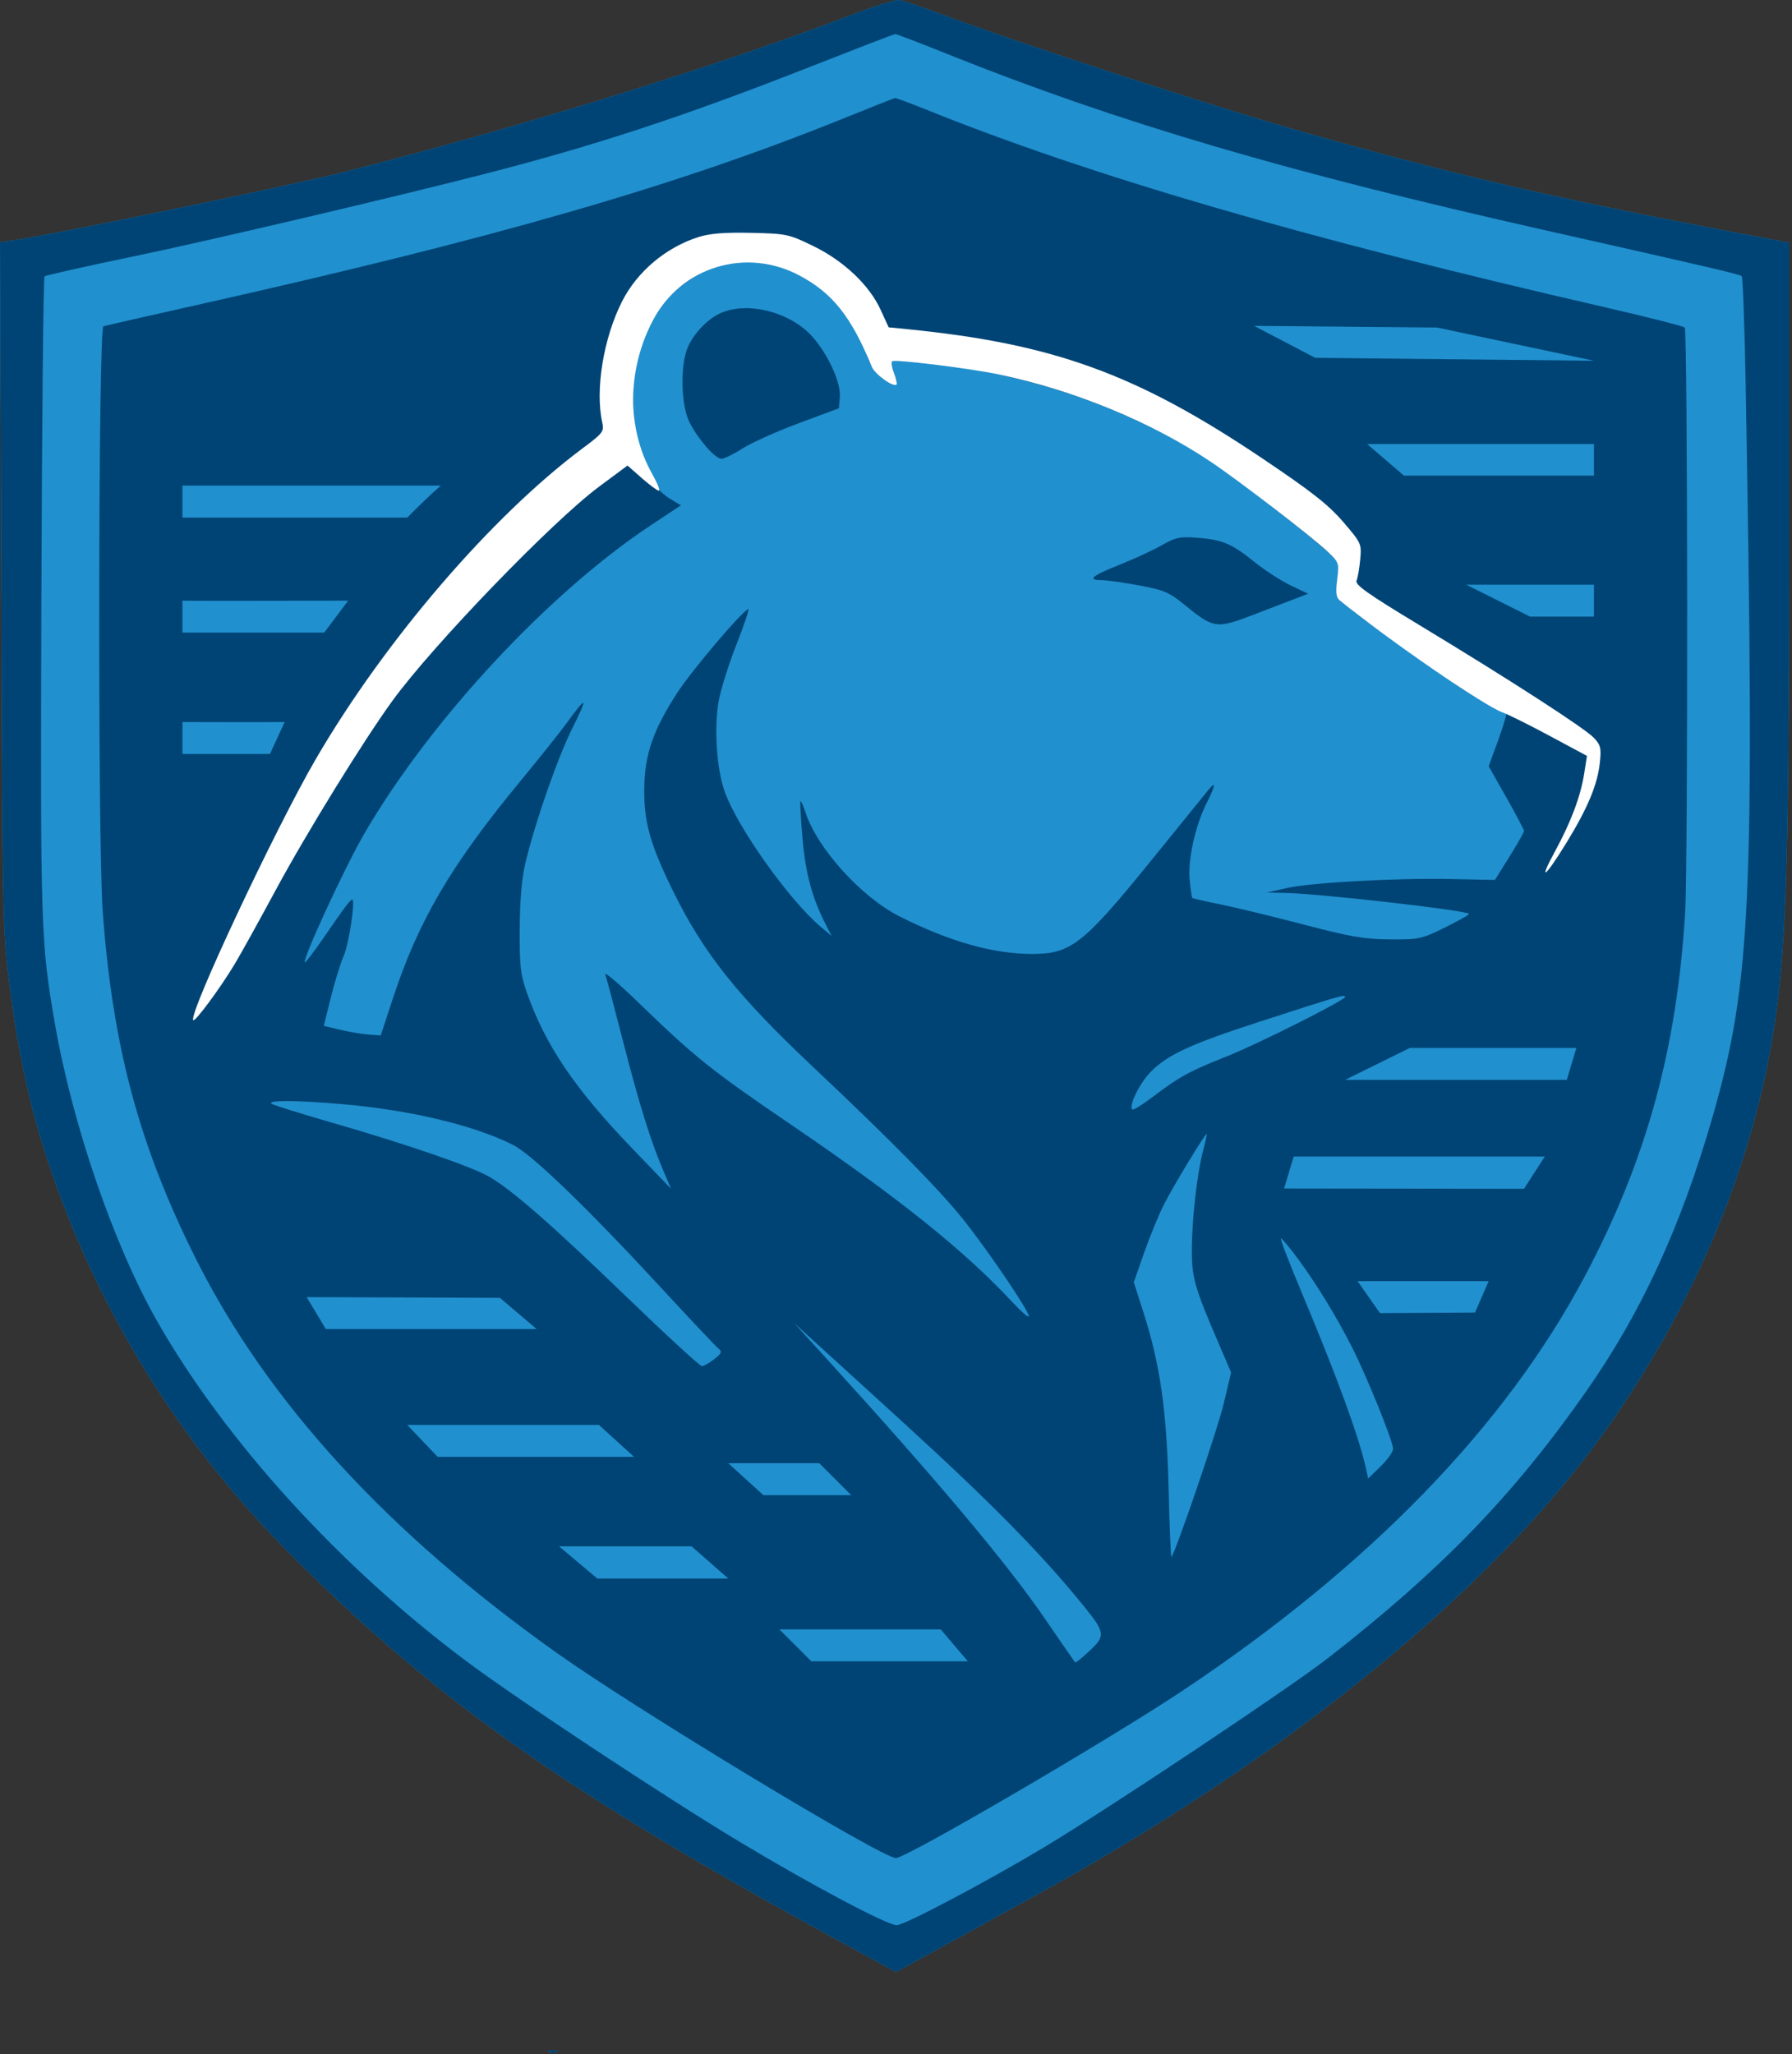
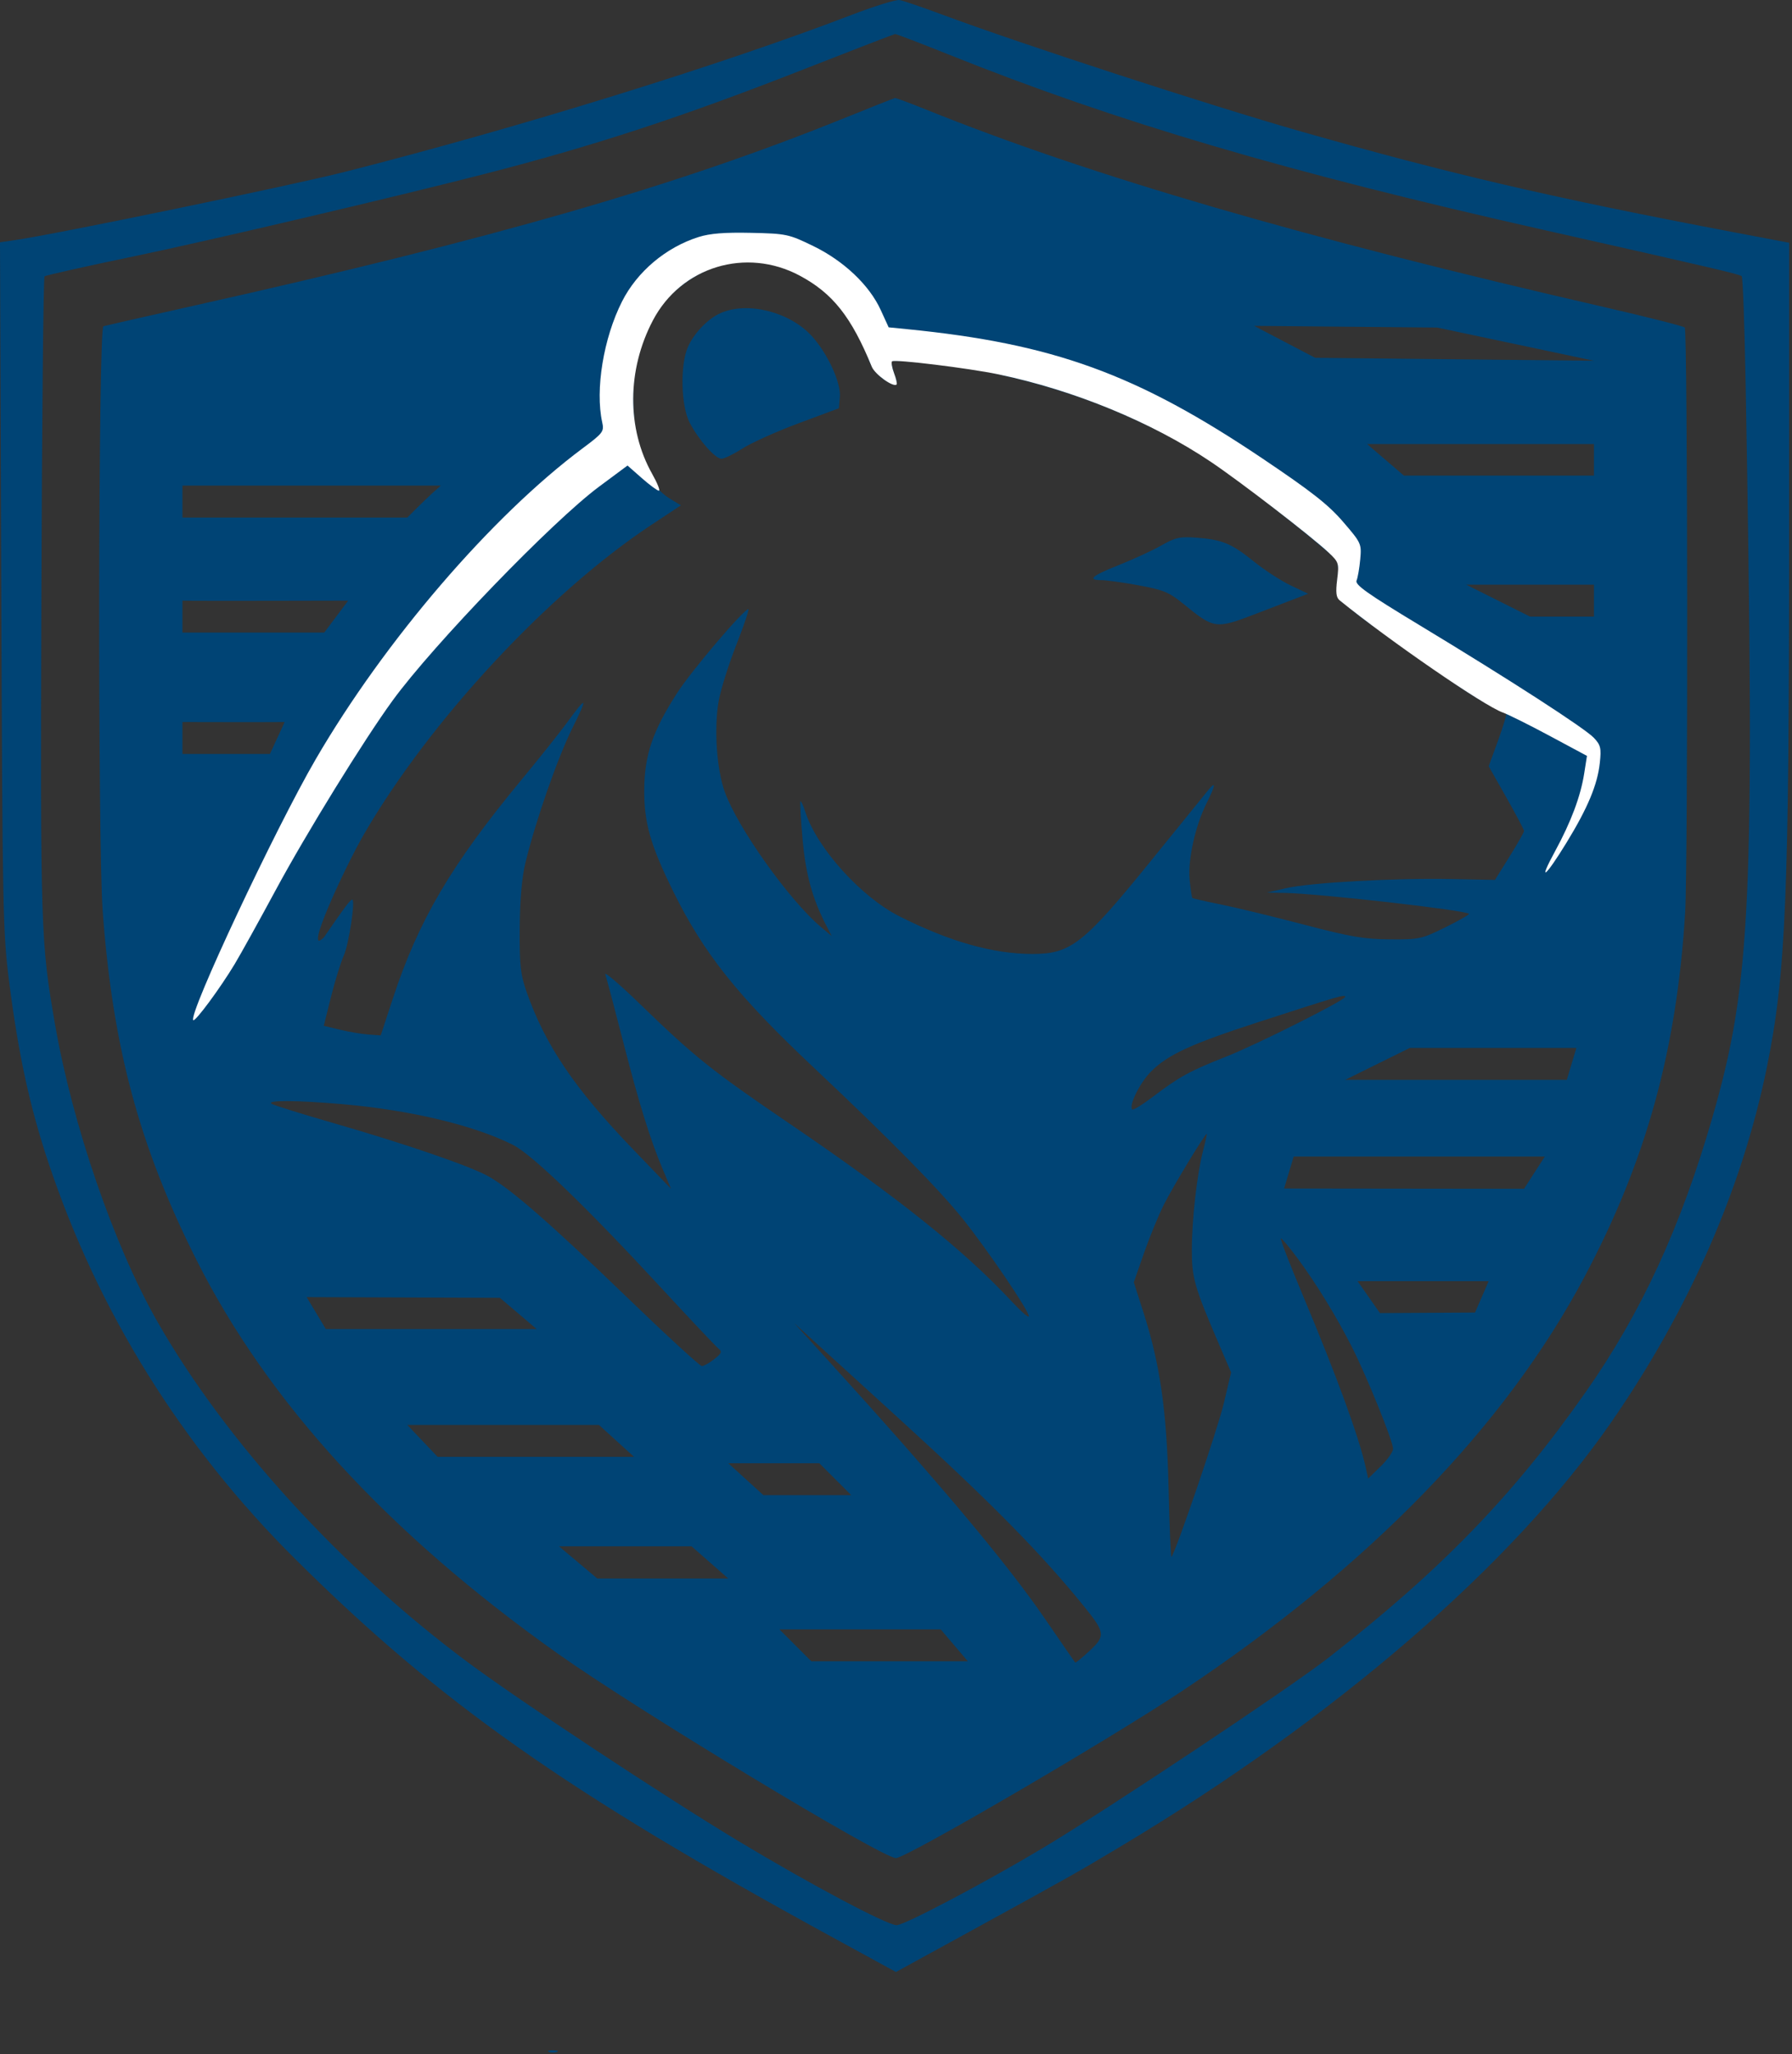
<svg xmlns="http://www.w3.org/2000/svg" width="561" height="643" viewBox="0 0 561 643" fill="none">
  <rect x="0" y="0" width="561" height="643" fill="#333333" stroke="none" />
-   <path fill-rule="evenodd" clip-rule="evenodd" d="M266.614 4.659C225.821 20.315 162.295 39.992 108.114 53.755C90.999 58.103 17.906 73.229 4.807 75.134L0 75.833L0.396 183.461C0.772 285.718 0.896 291.912 2.899 307.589C5.75 329.912 9.301 346.276 15.051 363.589C30.636 410.51 56.906 452.722 92.531 488.089C137.785 533.014 177.465 560.94 260.553 606.342L280.492 617.238L303.553 604.592C335.298 587.185 336.96 586.247 351.114 577.767C418.417 537.441 473.525 489.77 504.421 445.145C528.696 410.085 545.358 372.113 553.106 334.194C559.07 305.008 560.093 280.8 560.104 168.538L560.114 75.987L542.864 72.713C485.949 61.91 454.081 54.491 407.231 41.136C379.096 33.117 319.941 13.854 295.114 4.628C288.789 2.277 282.714 0.2 281.614 0.012C280.514 -0.176 273.764 1.915 266.614 4.659ZM171.864 642.251C172.552 642.529 173.677 642.529 174.364 642.251C175.052 641.974 174.489 641.747 173.114 641.747C171.739 641.747 171.177 641.974 171.864 642.251Z" fill="#2190CE" />
-   <path fill-rule="evenodd" clip-rule="evenodd" d="M266.614 4.659C225.821 20.315 162.295 39.992 108.114 53.755C90.999 58.103 17.906 73.229 4.807 75.134L0 75.833L0.396 183.461C0.772 285.718 0.896 291.912 2.899 307.589C5.75 329.912 9.301 346.276 15.051 363.589C30.636 410.51 56.906 452.722 92.531 488.089C137.785 533.014 177.465 560.94 260.553 606.342L280.492 617.238L303.553 604.592C335.298 587.185 336.96 586.247 351.114 577.767C418.417 537.441 473.525 489.77 504.421 445.145C528.696 410.085 545.358 372.113 553.106 334.194C559.07 305.008 560.093 280.8 560.104 168.538L560.114 75.987L542.864 72.713C485.949 61.91 454.081 54.491 407.231 41.136C379.096 33.117 319.941 13.854 295.114 4.628C288.789 2.277 282.714 0.2 281.614 0.012C280.514 -0.176 273.764 1.915 266.614 4.659ZM296.872 17.023C349.688 38.197 402.873 53.866 483.614 72.041C536.671 83.984 544.634 85.847 545.256 86.458C545.609 86.805 546.168 102.164 546.498 120.589C549.382 281.826 548.209 307.647 536.084 349.735C526.219 383.983 513.825 410.866 496.503 435.589C473.724 468.102 451.217 491.347 415.784 518.955C403.682 528.385 346.998 566.142 326.614 578.35C308.618 589.129 283.127 602.589 280.71 602.589C277.716 602.589 253.572 589.758 231.144 576.248C207.981 562.296 162.622 532.326 146.436 520.28C106.686 490.697 70.511 450.978 49.153 413.465C35.658 389.764 22.681 352.018 17.221 320.589C12.743 294.812 12.629 291.242 12.957 186.589C13.129 131.864 13.572 86.824 13.942 86.499C14.311 86.175 26.989 83.336 42.114 80.189C65.381 75.35 123.066 61.804 151.614 54.476C185.991 45.652 213.659 36.582 251.614 21.693C267.014 15.652 279.886 10.683 280.219 10.649C280.552 10.616 288.046 13.484 296.872 17.023ZM263.614 37.247C211.52 58.273 154.605 74.67 61.114 95.586C45.989 98.97 33.052 101.915 32.364 102.132C30.77 102.635 30.576 263.597 32.143 285.089C35.243 327.582 43.553 358.577 61.366 394.089C83.811 438.833 121.438 479.866 174.614 517.588C199.535 535.267 276.169 581.595 280.479 581.587C283.722 581.581 346.997 544.64 370.114 529.256C428.637 490.311 471.181 446.498 496.131 399.478C515.378 363.206 524.925 328.604 527.554 285.589C528.461 270.744 528.35 103.423 527.433 102.525C526.982 102.084 515.589 99.191 502.114 96.096C408.32 74.552 341.262 55.014 289.67 34.198C284.75 32.213 280.475 30.634 280.17 30.689C279.864 30.744 272.414 33.695 263.614 37.247ZM249.5 85.5C260.254 90.647 268.137 100.742 272.081 112.916C273.5 116 274.5 117 276.467 118.663C280.378 121.047 281 121 280.603 118.839C279.665 116.574 279 113.5 279 113C283 112.5 307.5 115.5 314.339 117.593C322.341 119.332 333.098 122.447 342.5 126C352.429 129.753 360.925 133.969 366.114 136.589C378.379 142.781 390.52 152.483 398.364 158.71C403.224 162.568 407.142 165.559 411.735 169.439L418.614 175.248L419 178.5L418.614 182C418.478 184.934 420.704 189.641 420 188.5C419.538 187.753 420.851 188.942 423.428 191.096C432.227 198.451 442.836 203.667 451.5 211C454.681 213.693 458.203 215.919 461.767 218.157C466.526 221.144 471.072 223 471.5 223C471.927 223 470.64 227.245 469.009 231.714L466.044 239.838L471.579 249.614C474.623 254.99 477.114 259.71 477.114 260.103C477.114 260.496 475.066 264.103 472.563 268.119L468.012 275.42L454.313 275.146C436.637 274.791 410.28 276.251 402.614 278.009L396.614 279.384L402.224 279.487C412.957 279.683 458.73 284.872 459.881 286.023C460.092 286.233 456.765 288.134 452.487 290.247C445.066 293.914 444.275 294.086 435.162 294.031C427.144 293.983 422.81 293.238 408.114 289.384C398.489 286.86 386.789 284.026 382.114 283.086C377.439 282.147 373.462 281.236 373.275 281.062C373.089 280.887 372.707 278.328 372.427 275.373C371.832 269.102 374.195 258.433 377.744 251.372C380.53 245.828 380.756 244.249 378.342 247.201C377.391 248.363 369.304 258.336 360.369 269.363C339.252 295.426 335.233 298.589 323.234 298.589C310.886 298.589 297.352 294.766 281.614 286.832C269.607 280.779 255.849 265.57 252.161 254.272C251.475 252.173 250.767 250.603 250.586 250.783C250.406 250.964 250.697 256.214 251.232 262.451C252.179 273.468 254.298 281.243 258.645 289.649L260.368 292.98L256.991 290.14C247.11 281.829 230.967 259.155 226.909 247.889C224.349 240.783 223.485 228.01 224.985 219.439C225.596 215.947 228.082 208.027 230.51 201.839C232.938 195.652 234.63 190.624 234.269 190.667C232.677 190.856 216.482 209.918 211.984 216.899C204.338 228.763 201.773 236.284 201.686 247.089C201.603 257.461 203.582 264.428 210.747 278.986C220.31 298.419 230.874 311.671 254.674 334.089C278.75 356.768 293.921 372.167 301.47 381.589C309.116 391.133 322.126 410.316 322.09 411.993C322.078 412.596 319.715 410.564 316.84 407.477C301.813 391.342 281.323 374.939 247.114 351.659C222.722 335.06 217.505 330.886 200.214 314.134C193.944 308.059 189.118 303.944 189.49 304.988C189.862 306.033 192.371 315.483 195.066 325.988C200.125 345.713 203.669 357.078 207.724 366.589L210.069 372.089L198.102 359.655C179.929 340.774 170.717 327.162 164.897 310.589C162.929 304.985 162.626 302.229 162.704 290.589C162.764 281.634 163.362 274.733 164.483 270.089C167.638 257.011 174.583 237.121 179.286 227.695C184.182 217.882 183.765 217.574 177.411 226.308C175.323 229.178 168.864 237.278 163.057 244.308C141.201 270.77 130.999 288.136 123.001 312.493L119.193 324.089L115.403 323.819C113.319 323.67 109.307 322.995 106.486 322.319L101.359 321.089L103.604 312.089C104.838 307.139 106.649 301.289 107.627 299.089C109.226 295.494 111.32 281.589 110.263 281.589C109.666 281.589 107.977 283.837 101.439 293.331C98.318 297.864 95.614 301.423 95.431 301.239C94.581 300.389 107.903 271.517 113.957 261.089C134.598 225.535 171.716 185.589 203.889 164.305L213.164 158.17L209.791 156.129C207.786 154.916 206.5 153.5 206.5 153.5C198.376 141.5 198.611 131.402 198.376 128.364C197.179 112.912 203.058 98.244 211.544 90.928C222.783 81.238 236.19 79.129 249.5 85.5ZM225.614 97.989C221.639 99.741 217.336 104.182 215.38 108.55C212.869 114.157 213.159 127.048 215.915 132.311C218.791 137.803 223.903 143.589 225.88 143.589C226.737 143.589 229.693 142.142 232.449 140.374C235.204 138.606 243.119 135.052 250.036 132.476L262.614 127.793L262.921 124.249C263.307 119.794 259.161 110.757 254.214 105.269C247.33 97.632 234.079 94.259 225.614 97.989ZM449.928 102.525L499 112.916L411.735 112L392.614 102L449.928 102.525ZM499 139V148.867H439.5L428 139H499ZM127.5 162H57.114V152H138C134.5 155 131 158.5 127.5 162ZM363.614 170.701C360.864 172.268 354.903 175.021 350.368 176.819C341.777 180.226 340.201 181.59 344.864 181.587C346.376 181.586 351.603 182.317 356.478 183.212C364.256 184.639 365.983 185.36 370.561 189.089C380.162 196.91 380.583 196.964 393.386 192.039C398.461 190.087 404.17 187.895 406.072 187.167L409.531 185.845L404.072 183.248C401.07 181.82 395.914 178.476 392.614 175.817C385.53 170.109 382.65 168.907 374.614 168.303C369.384 167.909 367.973 168.217 363.614 170.701ZM499 193H479L459 183H499V193ZM109 188L101.5 198H57.114V188C59.96 188.144 109 188 109 188ZM84.5 236H57.114V226C57.114 226 83.839 226.068 89.114 226L84.5 236ZM421.114 312.023C421.114 313.048 393.582 326.883 384.048 330.649C372.391 335.253 369.197 337.003 360.803 343.383C357.607 345.812 354.753 347.561 354.461 347.269C353.285 346.094 356.84 338.904 360.335 335.39C365.589 330.105 372.923 326.735 394.114 319.864C419.307 311.697 421.114 311.172 421.114 312.023ZM490.5 338H421.114L441.357 328H493.5L490.5 338ZM107.114 345.598C128.384 347.432 148.374 352.198 160.586 358.345C166.558 361.351 183.712 377.895 206.981 403.089C216.125 412.989 224.227 421.574 224.986 422.168C226.112 423.048 225.859 423.644 223.605 425.418C222.087 426.612 220.342 427.589 219.727 427.589C219.113 427.589 208.642 417.973 196.458 406.22C172.621 383.225 160.248 372.403 153.114 368.307C147.522 365.097 127.117 358.077 104.114 351.45C94.489 348.677 85.939 346.013 85.114 345.529C83.062 344.326 92.719 344.356 107.114 345.598ZM376.625 360.198C374.727 367.517 373.12 381.758 373.117 391.294C373.114 400.02 373.941 402.882 381.651 420.83L385.407 429.572L383.099 439.33C381.206 447.331 367.993 486.043 366.72 487.317C366.521 487.516 366.124 477.871 365.838 465.884C365.257 441.526 363.202 427.131 357.979 410.827L354.945 401.355L358.118 392.267C359.864 387.269 362.653 380.46 364.317 377.135C367.142 371.491 377.409 354.556 377.782 354.925C377.874 355.017 377.354 357.39 376.625 360.198ZM477.114 372.089L402 372L405 362H483.614L477.114 372.089ZM406.231 393.875C412.08 401.786 418.331 411.986 423.214 421.589C427.848 430.699 436.114 451.139 436.114 453.485C436.114 454.419 434.36 456.896 432.216 458.989L428.318 462.795L427.582 459.442C425.479 449.866 418.492 430.735 407.823 405.339C403.722 395.577 400.647 387.598 400.99 387.609C401.333 387.621 403.692 390.44 406.231 393.875ZM466.044 401L461.767 410.827L432 411L425 401H466.044ZM168 416H102L96 406L156.5 406.22L168 416ZM282.114 444.645C310.174 470.23 326.022 486.328 339.335 502.767C346.011 511.011 346.138 512.018 341.086 516.729C338.762 518.896 336.74 520.538 336.593 520.379C336.447 520.219 332.162 514.014 327.071 506.589C315.125 489.164 293.492 463.427 258.158 424.602L248.614 414.115L258.614 423.225C264.114 428.236 274.689 437.875 282.114 444.645ZM198.5 456H137L127.5 446H187.5L198.5 456ZM256.5 458L266.5 468H239L228 458H256.5ZM216.5 484L228 494.089H187L175 484H216.5ZM303 520H254L244 510H294.5L303 520ZM171.864 642.251C172.552 642.529 173.677 642.529 174.364 642.251C175.052 641.974 174.489 641.747 173.114 641.747C171.739 641.747 171.177 641.974 171.864 642.251Z" fill="#004475" />
+   <path fill-rule="evenodd" clip-rule="evenodd" d="M266.614 4.659C225.821 20.315 162.295 39.992 108.114 53.755C90.999 58.103 17.906 73.229 4.807 75.134L0 75.833L0.396 183.461C0.772 285.718 0.896 291.912 2.899 307.589C5.75 329.912 9.301 346.276 15.051 363.589C30.636 410.51 56.906 452.722 92.531 488.089C137.785 533.014 177.465 560.94 260.553 606.342L280.492 617.238L303.553 604.592C335.298 587.185 336.96 586.247 351.114 577.767C418.417 537.441 473.525 489.77 504.421 445.145C528.696 410.085 545.358 372.113 553.106 334.194C559.07 305.008 560.093 280.8 560.104 168.538L560.114 75.987L542.864 72.713C485.949 61.91 454.081 54.491 407.231 41.136C379.096 33.117 319.941 13.854 295.114 4.628C288.789 2.277 282.714 0.2 281.614 0.012C280.514 -0.176 273.764 1.915 266.614 4.659ZM296.872 17.023C349.688 38.197 402.873 53.866 483.614 72.041C536.671 83.984 544.634 85.847 545.256 86.458C545.609 86.805 546.168 102.164 546.498 120.589C549.382 281.826 548.209 307.647 536.084 349.735C526.219 383.983 513.825 410.866 496.503 435.589C473.724 468.102 451.217 491.347 415.784 518.955C403.682 528.385 346.998 566.142 326.614 578.35C308.618 589.129 283.127 602.589 280.71 602.589C277.716 602.589 253.572 589.758 231.144 576.248C207.981 562.296 162.622 532.326 146.436 520.28C106.686 490.697 70.511 450.978 49.153 413.465C35.658 389.764 22.681 352.018 17.221 320.589C12.743 294.812 12.629 291.242 12.957 186.589C13.129 131.864 13.572 86.824 13.942 86.499C14.311 86.175 26.989 83.336 42.114 80.189C65.381 75.35 123.066 61.804 151.614 54.476C185.991 45.652 213.659 36.582 251.614 21.693C267.014 15.652 279.886 10.683 280.219 10.649C280.552 10.616 288.046 13.484 296.872 17.023ZM263.614 37.247C211.52 58.273 154.605 74.67 61.114 95.586C45.989 98.97 33.052 101.915 32.364 102.132C30.77 102.635 30.576 263.597 32.143 285.089C35.243 327.582 43.553 358.577 61.366 394.089C83.811 438.833 121.438 479.866 174.614 517.588C199.535 535.267 276.169 581.595 280.479 581.587C283.722 581.581 346.997 544.64 370.114 529.256C428.637 490.311 471.181 446.498 496.131 399.478C515.378 363.206 524.925 328.604 527.554 285.589C528.461 270.744 528.35 103.423 527.433 102.525C526.982 102.084 515.589 99.191 502.114 96.096C408.32 74.552 341.262 55.014 289.67 34.198C284.75 32.213 280.475 30.634 280.17 30.689C279.864 30.744 272.414 33.695 263.614 37.247ZM249.5 85.5C260.254 90.647 268.137 100.742 272.081 112.916C273.5 116 274.5 117 276.467 118.663C280.378 121.047 281 121 280.603 118.839C279.665 116.574 279 113.5 279 113C283 112.5 307.5 115.5 314.339 117.593C322.341 119.332 333.098 122.447 342.5 126C352.429 129.753 360.925 133.969 366.114 136.589C378.379 142.781 390.52 152.483 398.364 158.71C403.224 162.568 407.142 165.559 411.735 169.439L418.614 175.248L419 178.5L418.614 182C418.478 184.934 420.704 189.641 420 188.5C419.538 187.753 420.851 188.942 423.428 191.096C432.227 198.451 442.836 203.667 451.5 211C454.681 213.693 458.203 215.919 461.767 218.157C466.526 221.144 471.072 223 471.5 223C471.927 223 470.64 227.245 469.009 231.714L466.044 239.838L471.579 249.614C474.623 254.99 477.114 259.71 477.114 260.103C477.114 260.496 475.066 264.103 472.563 268.119L468.012 275.42L454.313 275.146C436.637 274.791 410.28 276.251 402.614 278.009L396.614 279.384L402.224 279.487C412.957 279.683 458.73 284.872 459.881 286.023C460.092 286.233 456.765 288.134 452.487 290.247C445.066 293.914 444.275 294.086 435.162 294.031C427.144 293.983 422.81 293.238 408.114 289.384C398.489 286.86 386.789 284.026 382.114 283.086C377.439 282.147 373.462 281.236 373.275 281.062C373.089 280.887 372.707 278.328 372.427 275.373C371.832 269.102 374.195 258.433 377.744 251.372C380.53 245.828 380.756 244.249 378.342 247.201C377.391 248.363 369.304 258.336 360.369 269.363C339.252 295.426 335.233 298.589 323.234 298.589C310.886 298.589 297.352 294.766 281.614 286.832C269.607 280.779 255.849 265.57 252.161 254.272C251.475 252.173 250.767 250.603 250.586 250.783C250.406 250.964 250.697 256.214 251.232 262.451C252.179 273.468 254.298 281.243 258.645 289.649L260.368 292.98L256.991 290.14C247.11 281.829 230.967 259.155 226.909 247.889C224.349 240.783 223.485 228.01 224.985 219.439C225.596 215.947 228.082 208.027 230.51 201.839C232.938 195.652 234.63 190.624 234.269 190.667C232.677 190.856 216.482 209.918 211.984 216.899C204.338 228.763 201.773 236.284 201.686 247.089C201.603 257.461 203.582 264.428 210.747 278.986C220.31 298.419 230.874 311.671 254.674 334.089C278.75 356.768 293.921 372.167 301.47 381.589C309.116 391.133 322.126 410.316 322.09 411.993C322.078 412.596 319.715 410.564 316.84 407.477C301.813 391.342 281.323 374.939 247.114 351.659C222.722 335.06 217.505 330.886 200.214 314.134C193.944 308.059 189.118 303.944 189.49 304.988C189.862 306.033 192.371 315.483 195.066 325.988C200.125 345.713 203.669 357.078 207.724 366.589L210.069 372.089L198.102 359.655C179.929 340.774 170.717 327.162 164.897 310.589C162.929 304.985 162.626 302.229 162.704 290.589C162.764 281.634 163.362 274.733 164.483 270.089C167.638 257.011 174.583 237.121 179.286 227.695C184.182 217.882 183.765 217.574 177.411 226.308C175.323 229.178 168.864 237.278 163.057 244.308C141.201 270.77 130.999 288.136 123.001 312.493L119.193 324.089L115.403 323.819C113.319 323.67 109.307 322.995 106.486 322.319L101.359 321.089L103.604 312.089C104.838 307.139 106.649 301.289 107.627 299.089C109.226 295.494 111.32 281.589 110.263 281.589C109.666 281.589 107.977 283.837 101.439 293.331C94.581 300.389 107.903 271.517 113.957 261.089C134.598 225.535 171.716 185.589 203.889 164.305L213.164 158.17L209.791 156.129C207.786 154.916 206.5 153.5 206.5 153.5C198.376 141.5 198.611 131.402 198.376 128.364C197.179 112.912 203.058 98.244 211.544 90.928C222.783 81.238 236.19 79.129 249.5 85.5ZM225.614 97.989C221.639 99.741 217.336 104.182 215.38 108.55C212.869 114.157 213.159 127.048 215.915 132.311C218.791 137.803 223.903 143.589 225.88 143.589C226.737 143.589 229.693 142.142 232.449 140.374C235.204 138.606 243.119 135.052 250.036 132.476L262.614 127.793L262.921 124.249C263.307 119.794 259.161 110.757 254.214 105.269C247.33 97.632 234.079 94.259 225.614 97.989ZM449.928 102.525L499 112.916L411.735 112L392.614 102L449.928 102.525ZM499 139V148.867H439.5L428 139H499ZM127.5 162H57.114V152H138C134.5 155 131 158.5 127.5 162ZM363.614 170.701C360.864 172.268 354.903 175.021 350.368 176.819C341.777 180.226 340.201 181.59 344.864 181.587C346.376 181.586 351.603 182.317 356.478 183.212C364.256 184.639 365.983 185.36 370.561 189.089C380.162 196.91 380.583 196.964 393.386 192.039C398.461 190.087 404.17 187.895 406.072 187.167L409.531 185.845L404.072 183.248C401.07 181.82 395.914 178.476 392.614 175.817C385.53 170.109 382.65 168.907 374.614 168.303C369.384 167.909 367.973 168.217 363.614 170.701ZM499 193H479L459 183H499V193ZM109 188L101.5 198H57.114V188C59.96 188.144 109 188 109 188ZM84.5 236H57.114V226C57.114 226 83.839 226.068 89.114 226L84.5 236ZM421.114 312.023C421.114 313.048 393.582 326.883 384.048 330.649C372.391 335.253 369.197 337.003 360.803 343.383C357.607 345.812 354.753 347.561 354.461 347.269C353.285 346.094 356.84 338.904 360.335 335.39C365.589 330.105 372.923 326.735 394.114 319.864C419.307 311.697 421.114 311.172 421.114 312.023ZM490.5 338H421.114L441.357 328H493.5L490.5 338ZM107.114 345.598C128.384 347.432 148.374 352.198 160.586 358.345C166.558 361.351 183.712 377.895 206.981 403.089C216.125 412.989 224.227 421.574 224.986 422.168C226.112 423.048 225.859 423.644 223.605 425.418C222.087 426.612 220.342 427.589 219.727 427.589C219.113 427.589 208.642 417.973 196.458 406.22C172.621 383.225 160.248 372.403 153.114 368.307C147.522 365.097 127.117 358.077 104.114 351.45C94.489 348.677 85.939 346.013 85.114 345.529C83.062 344.326 92.719 344.356 107.114 345.598ZM376.625 360.198C374.727 367.517 373.12 381.758 373.117 391.294C373.114 400.02 373.941 402.882 381.651 420.83L385.407 429.572L383.099 439.33C381.206 447.331 367.993 486.043 366.72 487.317C366.521 487.516 366.124 477.871 365.838 465.884C365.257 441.526 363.202 427.131 357.979 410.827L354.945 401.355L358.118 392.267C359.864 387.269 362.653 380.46 364.317 377.135C367.142 371.491 377.409 354.556 377.782 354.925C377.874 355.017 377.354 357.39 376.625 360.198ZM477.114 372.089L402 372L405 362H483.614L477.114 372.089ZM406.231 393.875C412.08 401.786 418.331 411.986 423.214 421.589C427.848 430.699 436.114 451.139 436.114 453.485C436.114 454.419 434.36 456.896 432.216 458.989L428.318 462.795L427.582 459.442C425.479 449.866 418.492 430.735 407.823 405.339C403.722 395.577 400.647 387.598 400.99 387.609C401.333 387.621 403.692 390.44 406.231 393.875ZM466.044 401L461.767 410.827L432 411L425 401H466.044ZM168 416H102L96 406L156.5 406.22L168 416ZM282.114 444.645C310.174 470.23 326.022 486.328 339.335 502.767C346.011 511.011 346.138 512.018 341.086 516.729C338.762 518.896 336.74 520.538 336.593 520.379C336.447 520.219 332.162 514.014 327.071 506.589C315.125 489.164 293.492 463.427 258.158 424.602L248.614 414.115L258.614 423.225C264.114 428.236 274.689 437.875 282.114 444.645ZM198.5 456H137L127.5 446H187.5L198.5 456ZM256.5 458L266.5 468H239L228 458H256.5ZM216.5 484L228 494.089H187L175 484H216.5ZM303 520H254L244 510H294.5L303 520ZM171.864 642.251C172.552 642.529 173.677 642.529 174.364 642.251C175.052 641.974 174.489 641.747 173.114 641.747C171.739 641.747 171.177 641.974 171.864 642.251Z" fill="#004475" />
  <path fill-rule="evenodd" clip-rule="evenodd" d="M218.689 74.189C208.448 77.438 199.467 85.004 194.726 94.376C188.921 105.851 186.28 121.965 188.528 132.198C189.158 135.068 188.791 135.555 182.406 140.317C153.888 161.585 120.434 200.539 98.868 237.589C86.159 259.424 58.831 317.639 60.505 319.313C61.099 319.907 68.965 309.262 73.465 301.772C75.344 298.646 81.126 288.214 86.315 278.589C95.902 260.807 113.928 231.591 122.934 219.237C135.661 201.78 172.929 163.183 187.531 152.337L196.448 145.713L200.922 149.651C203.382 151.817 205.786 153.589 206.263 153.589C206.741 153.589 205.799 151.226 204.172 148.339C196.162 134.129 196.252 115.759 204.408 100.263C213.248 83.465 233.581 77.287 250.39 86.291C260.714 91.821 266.533 99.181 272.921 114.791C273.908 117.201 279.696 121.341 280.69 120.347C280.904 120.132 280.545 118.541 279.892 116.811C279.239 115.081 278.959 113.411 279.27 113.099C279.989 112.38 303.228 115.223 312.551 117.171C336.269 122.125 360.631 132.158 379.082 144.57C388.409 150.844 410.648 167.972 415.939 172.957C419.124 175.958 419.236 176.312 418.607 181.419C418.108 185.47 418.297 187.029 419.397 187.919C435.375 200.841 464.576 220.916 470.446 223.013C472.188 223.635 478.833 226.945 485.212 230.369L496.81 236.594L495.948 242.091C494.825 249.253 491.803 257.31 486.788 266.513C481.372 276.451 483.704 274.692 490.379 263.804C497.034 252.947 500.1 245.616 500.832 238.806C501.33 234.176 501.105 233.208 499.007 230.974C496.177 227.96 472.582 212.716 444.267 195.607C428.105 185.842 424.13 183.024 424.682 181.722C425.063 180.824 425.579 177.839 425.829 175.089C426.273 170.196 426.158 169.944 420.448 163.314C415.828 157.95 410.555 153.812 395.114 143.437C355.802 117.022 329.795 107.57 283.907 103.022L278.2 102.456L275.704 97.004C272.137 89.213 264.145 81.649 254.562 76.994C246.91 73.277 246.185 73.124 235.114 72.88C226.855 72.698 222.226 73.067 218.689 74.189Z" fill="white" />
</svg>